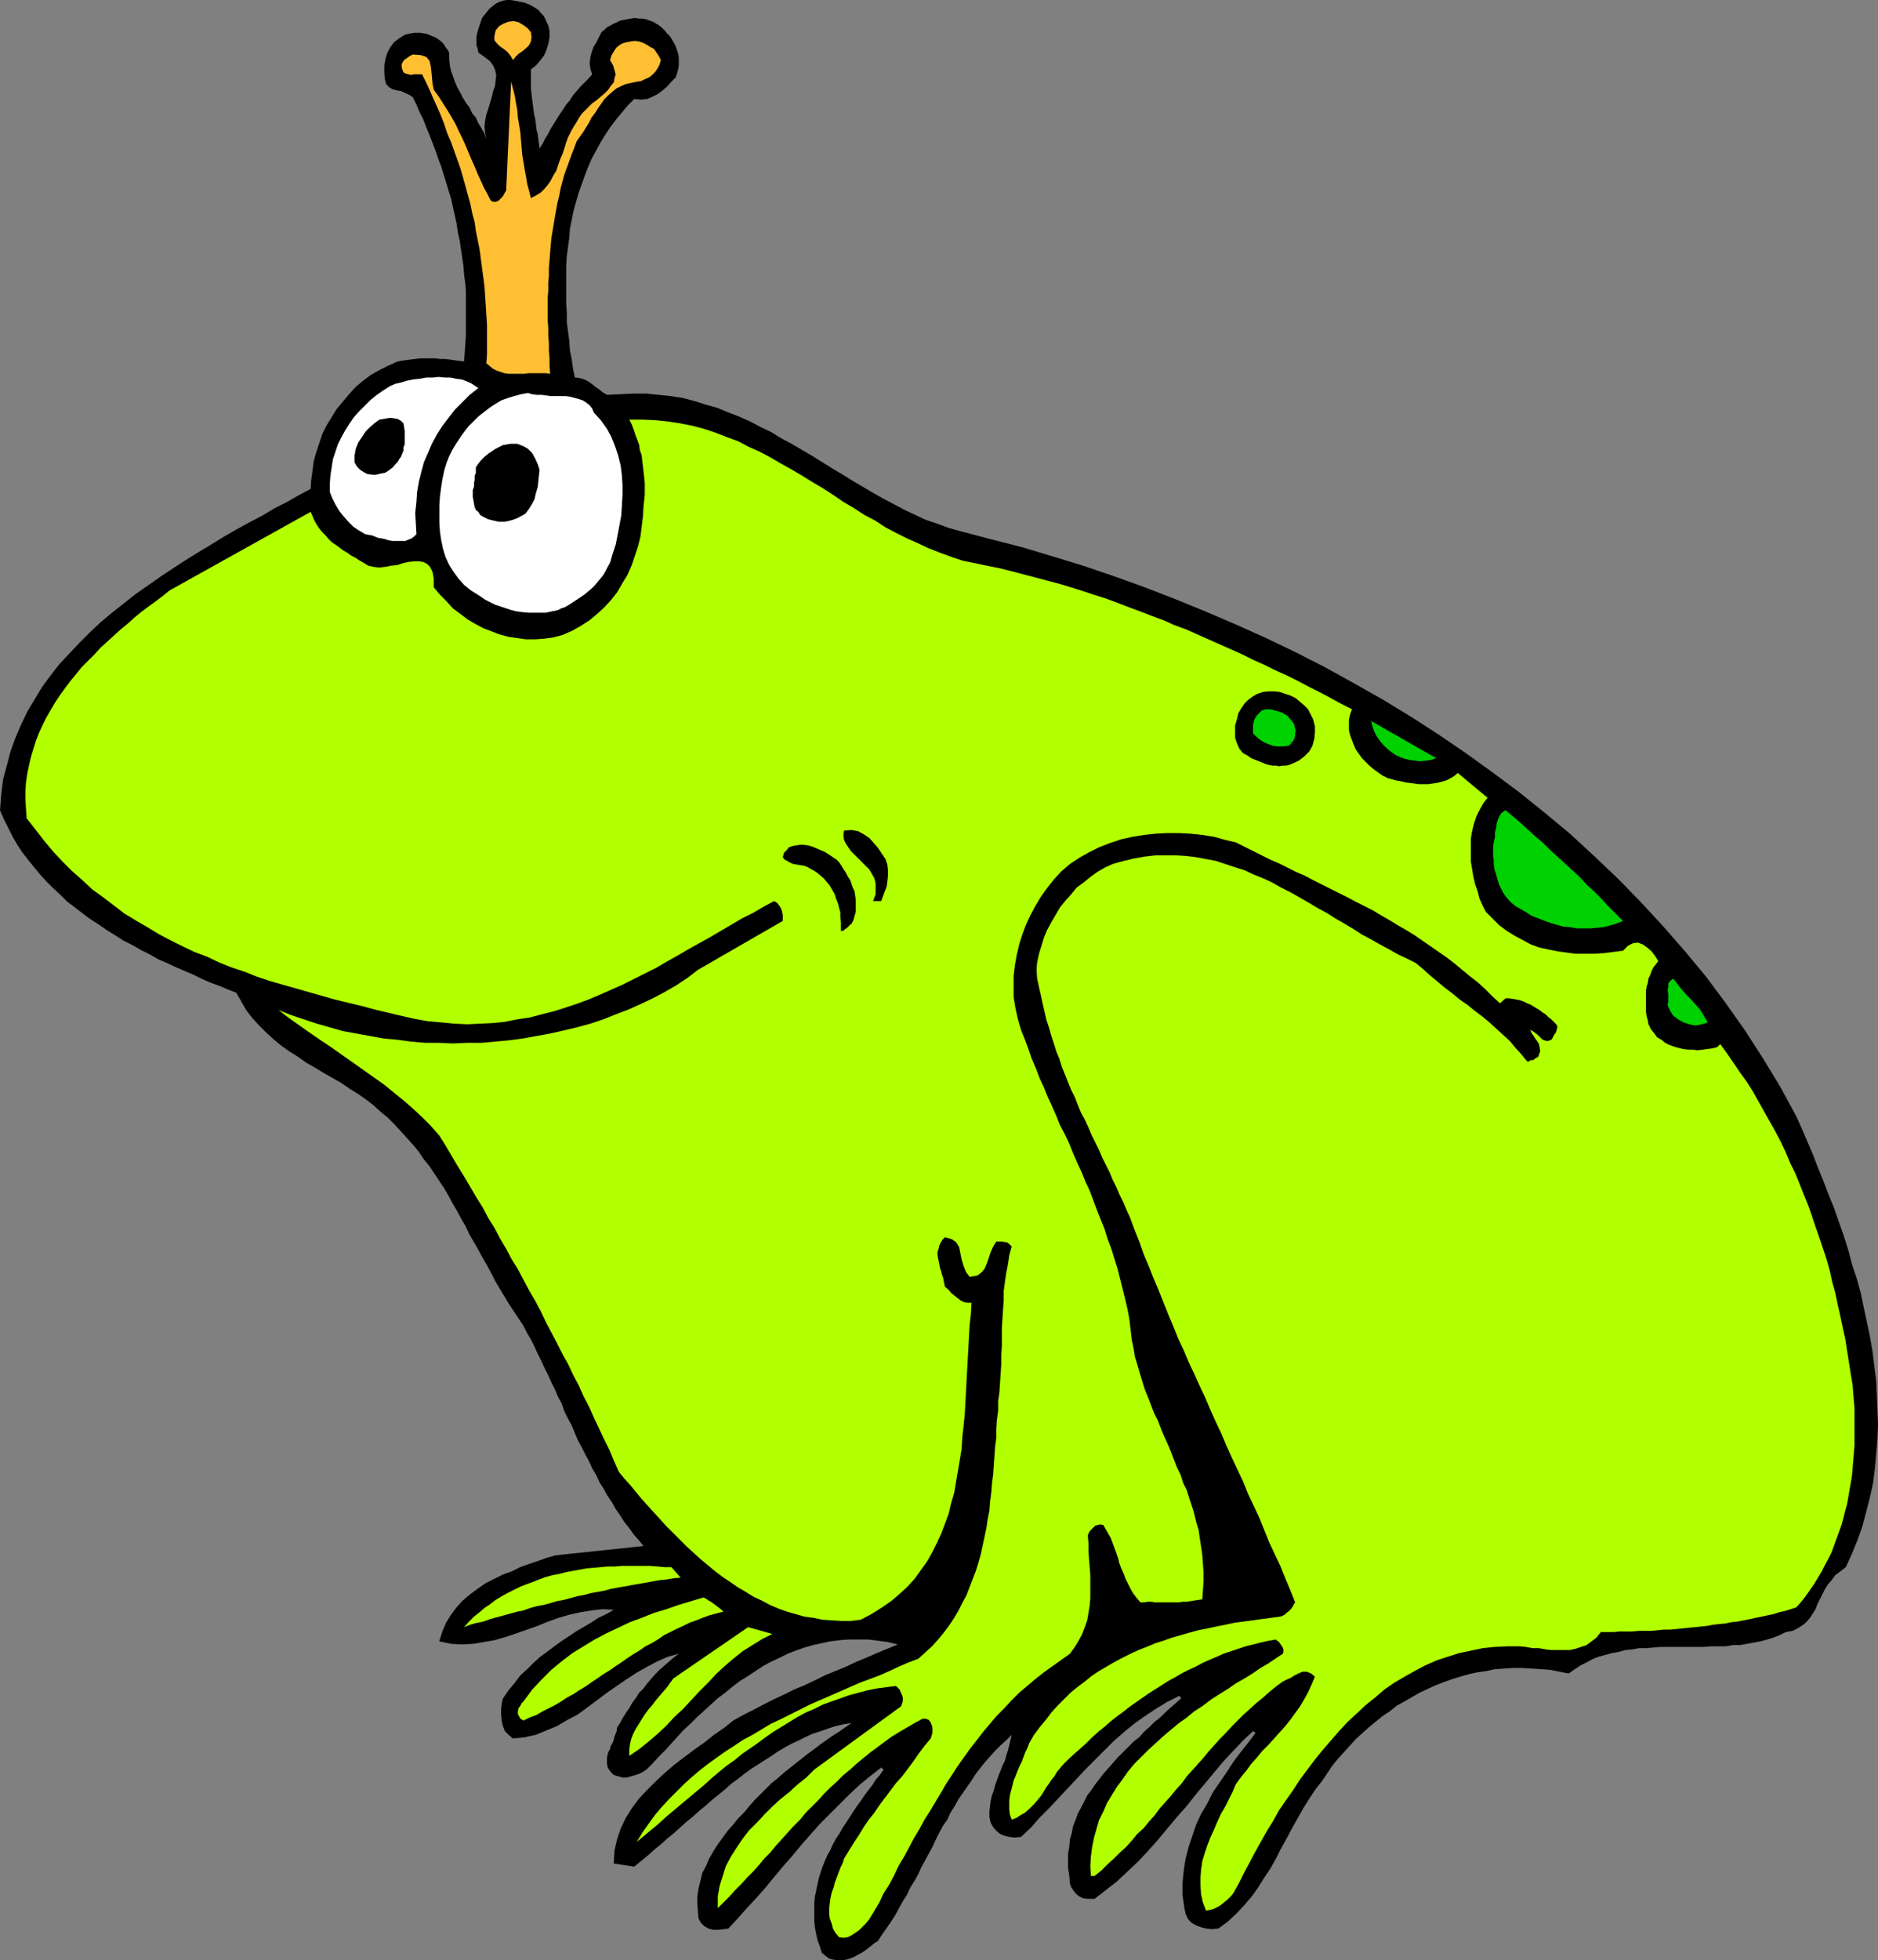
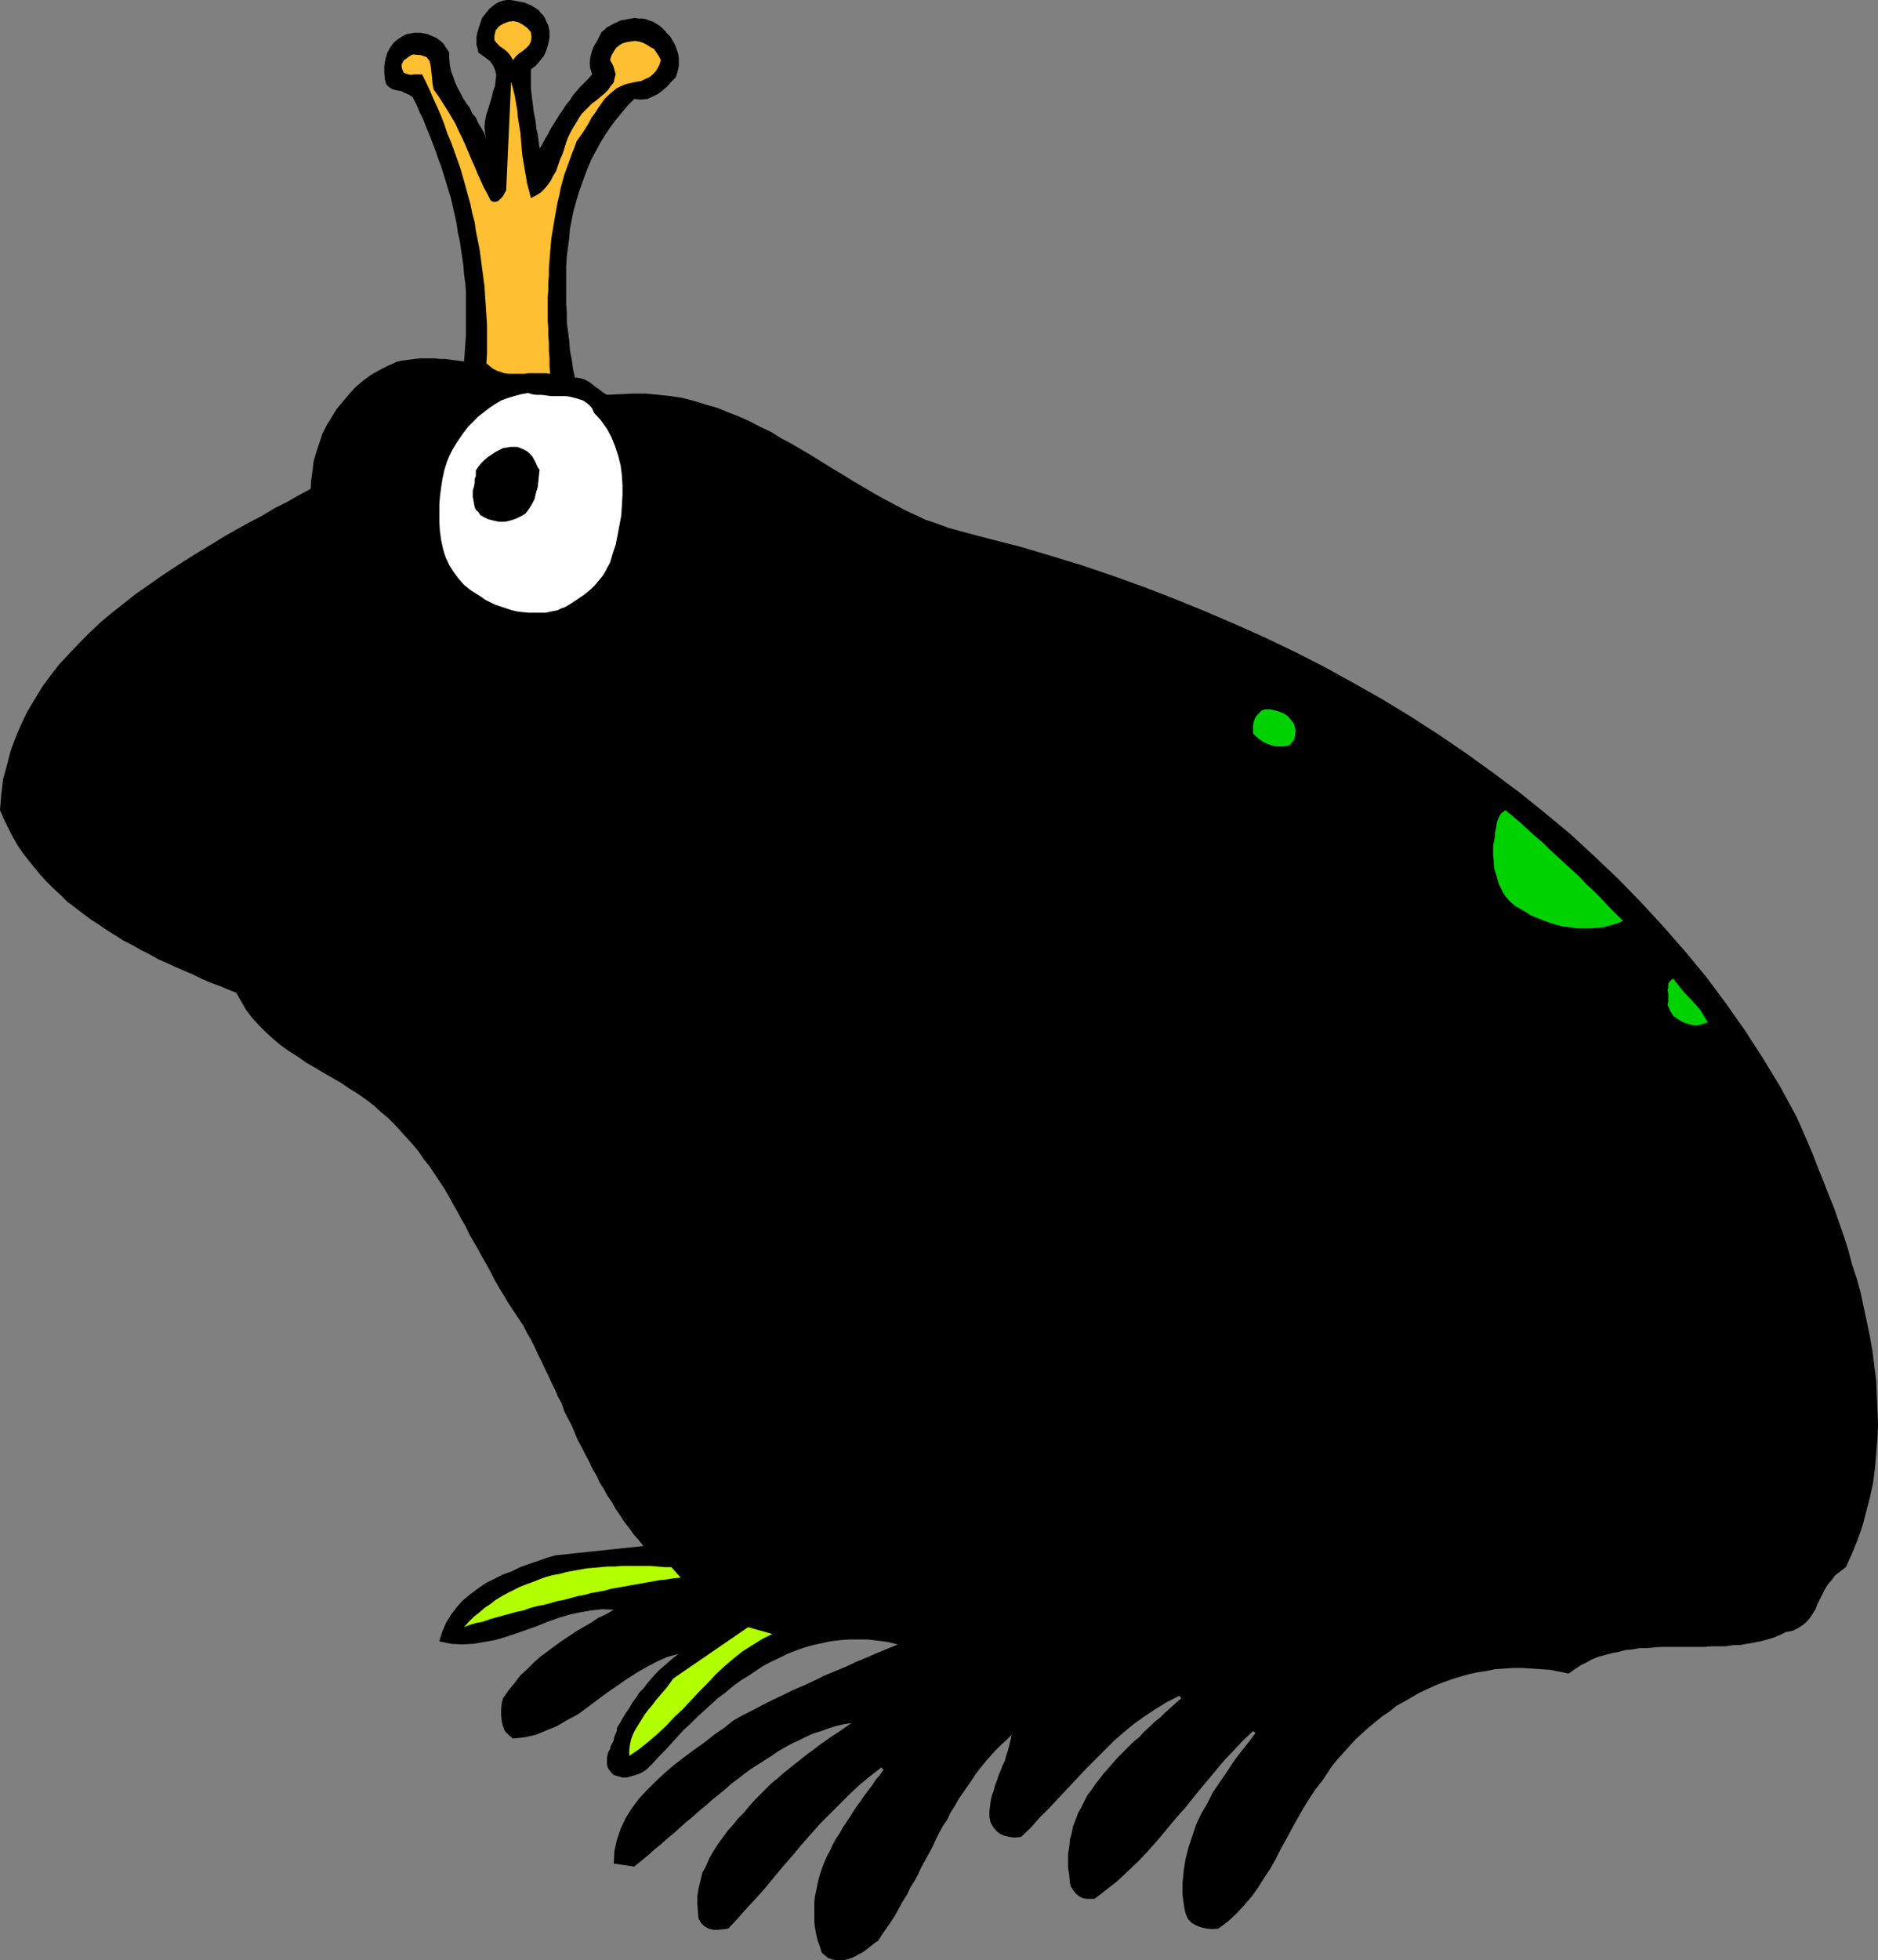
<svg xmlns="http://www.w3.org/2000/svg" xmlns:ns1="http://sodipodi.sourceforge.net/DTD/sodipodi-0.dtd" xmlns:ns2="http://www.inkscape.org/namespaces/inkscape" version="1.0" width="129.766mm" height="135.382mm" id="svg18" ns1:docname="Frog Prince 1.wmf">
  <rect width="100%" height="100%" fill="#808080" stroke="none" />
  <ns1:namedview id="namedview18" pagecolor="#ffffff" bordercolor="#000000" borderopacity="0.25" ns2:showpageshadow="2" ns2:pageopacity="0.0" ns2:pagecheckerboard="0" ns2:deskcolor="#d1d1d1" ns2:document-units="mm" />
  <defs id="defs1">
    <pattern id="WMFhbasepattern" patternUnits="userSpaceOnUse" width="6" height="6" x="0" y="0" />
  </defs>
  <path style="fill:#000000;fill-opacity:1;fill-rule:evenodd;stroke:none" d="m 143.177,6.624 0.323,1.454 v 1.777 l -0.323,1.616 -0.485,1.616 -0.646,1.454 -1.131,1.454 -0.97,1.131 -1.293,0.969 v 1.293 1.293 1.131 1.293 l 0.162,1.454 0.162,1.293 0.162,1.293 0.162,1.293 0.162,1.293 0.323,1.293 0.162,1.293 0.162,1.454 0.323,1.293 0.162,1.293 0.162,1.131 0.162,1.293 0.808,-1.293 0.646,-1.293 0.808,-1.293 0.646,-1.293 0.808,-1.293 0.808,-1.293 0.808,-1.293 0.808,-1.131 0.808,-1.293 0.97,-1.131 0.808,-1.293 0.97,-1.131 0.97,-1.131 0.97,-0.969 1.131,-1.131 0.97,-1.131 -0.485,-1.454 -0.162,-1.454 0.162,-1.454 0.323,-1.293 0.485,-1.454 0.808,-1.293 0.646,-1.293 0.646,-1.293 0.808,-0.646 0.646,-0.646 0.97,-0.485 0.808,-0.485 0.808,-0.323 0.97,-0.485 0.97,-0.162 0.808,-0.162 0.97,-0.162 0.97,-0.162 0.97,0.162 h 0.97 l 0.97,0.162 0.808,0.323 0.97,0.323 0.808,0.485 0.808,0.485 0.808,0.646 0.646,0.646 0.646,0.808 0.808,0.808 0.485,0.808 0.485,0.808 0.485,0.969 0.323,0.969 0.323,0.969 0.162,0.969 v 0.969 1.131 l -0.162,0.969 -0.323,1.131 -0.323,0.969 -1.131,1.131 -1.131,1.293 -1.131,0.969 -1.293,0.969 -1.293,0.646 -1.454,0.646 -1.616,0.162 -1.778,-0.162 -1.778,1.777 -1.616,1.939 -1.454,1.777 -1.454,1.939 -1.293,1.939 -1.293,2.1 -1.131,2.1 -1.131,2.1 -0.97,2.262 -0.808,2.1 -0.808,2.262 -0.808,2.262 -0.646,2.262 -0.646,2.262 -0.485,2.423 -0.485,2.423 -0.162,2.262 -0.323,2.423 -0.323,2.423 -0.162,2.585 v 2.423 2.423 2.423 2.585 l 0.162,2.262 v 2.585 l 0.323,2.423 0.323,2.423 0.162,2.423 0.485,2.423 0.323,2.423 0.485,2.262 1.293,0.162 1.131,0.323 0.97,0.485 0.97,0.646 0.97,0.808 0.97,0.646 0.97,0.808 1.131,0.646 3.394,-0.162 3.394,-0.162 h 3.394 l 3.232,0.323 3.07,0.323 3.232,0.485 3.07,0.808 3.07,0.969 2.909,0.808 2.747,1.131 2.909,1.131 2.909,1.293 2.747,1.454 2.747,1.293 2.586,1.616 2.747,1.454 2.747,1.616 2.747,1.616 2.586,1.616 2.586,1.616 2.747,1.616 2.586,1.616 2.747,1.616 2.747,1.616 2.586,1.454 2.747,1.454 2.747,1.454 2.747,1.293 2.747,1.293 2.909,0.969 3.07,1.131 2.909,0.808 7.918,2.1 8.242,2.1 8.08,2.423 7.918,2.424 8.08,2.747 8.08,2.908 7.918,3.07 7.918,3.231 7.918,3.393 7.918,3.554 7.757,3.716 7.595,3.878 7.595,4.201 7.434,4.201 7.434,4.524 7.272,4.685 7.11,4.847 6.949,5.009 6.949,5.17 6.626,5.332 6.626,5.493 6.302,5.816 6.302,5.978 5.979,6.14 5.818,6.301 5.656,6.463 5.494,6.624 5.171,6.947 5.01,7.109 4.686,7.27 4.525,7.432 4.202,7.755 1.454,3.231 1.454,3.393 1.454,3.393 1.293,3.393 1.454,3.554 1.293,3.393 1.454,3.554 1.293,3.716 1.293,3.716 1.131,3.554 0.97,3.716 1.293,3.878 0.97,3.554 0.808,3.878 0.808,3.716 0.808,3.878 0.646,3.716 0.485,3.878 0.485,3.878 0.162,3.716 0.162,3.878 0.162,3.716 -0.162,3.878 -0.323,3.878 -0.323,3.716 -0.485,3.878 -0.808,3.716 -0.97,3.716 -0.97,3.716 -1.293,3.716 -1.454,3.554 -1.616,3.554 -1.454,1.131 -1.293,0.969 -0.97,1.293 -0.97,1.131 -0.808,1.293 -0.646,1.293 -0.646,1.293 -0.646,1.293 -0.485,1.293 -0.808,1.293 -0.646,0.969 -0.97,1.131 -0.97,0.808 -1.293,0.808 -1.293,0.646 -1.778,0.323 -1.616,0.808 -1.616,0.646 -1.616,0.485 -1.778,0.485 -1.778,0.323 -1.778,0.323 -1.778,0.323 h -1.778 l -1.939,0.323 h -1.778 -1.939 l -1.939,0.162 h -1.778 -1.939 -1.939 -1.939 -1.778 -1.939 l -1.939,0.162 -1.939,0.162 h -1.778 l -1.778,0.323 -1.778,0.162 -1.778,0.485 -1.778,0.323 -1.778,0.485 -1.778,0.485 -1.616,0.646 -1.454,0.808 -1.616,0.808 -1.454,0.969 -1.616,1.131 -2.424,-0.485 -2.424,-0.485 -2.424,-0.162 -2.424,-0.162 -2.424,-0.162 h -2.262 l -2.424,0.162 -2.424,0.162 -2.262,0.485 -2.262,0.323 -2.262,0.485 -2.262,0.646 -2.101,0.646 -2.262,0.808 -2.101,0.808 -2.101,0.969 -2.101,0.969 -1.939,1.131 -1.939,1.131 -2.101,1.131 -1.778,1.454 -1.939,1.293 -1.778,1.454 -1.778,1.454 -1.616,1.454 -1.778,1.616 -1.616,1.777 -1.454,1.616 -1.616,1.777 -1.454,1.777 -1.293,1.939 -1.293,1.939 -1.778,2.262 -1.616,2.423 -1.616,2.585 -1.454,2.585 -1.454,2.585 -1.454,2.747 -1.454,2.585 -1.293,2.585 -1.454,2.585 -1.616,2.423 -1.616,2.585 -1.616,2.262 -1.939,2.262 -2.101,2.262 -2.262,2.1 -2.424,1.777 -1.616,0.162 -1.616,-0.162 -1.293,-0.323 -1.293,-0.485 -1.131,-0.646 -0.97,-0.969 -0.646,-1.454 -0.323,-1.454 -0.485,-3.393 v -3.231 l 0.323,-3.231 0.485,-3.07 0.808,-3.07 0.97,-2.908 0.97,-2.908 1.293,-2.747 1.616,-2.747 1.454,-2.908 1.778,-2.585 1.778,-2.585 1.778,-2.747 1.939,-2.585 1.939,-2.423 1.939,-2.585 -0.646,-0.485 -2.586,2.423 -2.586,2.747 -2.586,2.747 -2.424,2.908 -2.424,2.908 -2.424,2.908 -2.424,3.07 -2.586,2.908 -2.424,2.908 -2.424,2.908 -2.586,2.908 -2.586,2.747 -2.747,2.585 -2.747,2.585 -2.909,2.262 -2.909,2.262 h -1.131 -0.97 l -0.97,-0.162 -0.97,-0.485 -0.808,-0.646 -0.646,-0.808 -0.646,-0.969 -0.323,-0.969 -0.162,-2.1 -0.323,-1.939 v -1.939 -1.777 l 0.323,-1.777 0.162,-1.939 0.485,-1.616 0.323,-1.777 0.646,-1.616 0.646,-1.777 0.808,-1.454 0.808,-1.616 0.808,-1.616 1.131,-1.454 0.97,-1.454 1.131,-1.454 1.131,-1.454 1.293,-1.454 1.131,-1.293 1.293,-1.454 1.293,-1.293 1.293,-1.293 1.454,-1.454 1.454,-1.131 1.293,-1.454 1.454,-1.293 1.293,-1.293 1.454,-1.131 1.293,-1.293 1.454,-1.293 1.454,-1.293 1.293,-1.131 -0.485,-0.646 -3.232,1.616 -2.909,1.777 -2.909,1.939 -2.747,1.939 -2.747,2.262 -2.586,2.262 -2.424,2.423 -2.424,2.423 -2.424,2.424 -2.424,2.585 -2.424,2.585 -2.424,2.585 -2.424,2.585 -2.424,2.423 -2.262,2.585 -2.586,2.423 -1.616,0.162 -1.454,-0.162 -1.293,-0.323 -1.131,-0.485 -0.97,-0.808 -0.808,-0.969 -0.646,-1.131 -0.323,-1.454 v -1.454 l 0.162,-1.454 0.162,-1.293 0.323,-1.454 0.485,-1.293 0.323,-1.293 0.485,-1.293 0.485,-1.454 0.485,-1.131 0.485,-1.293 0.646,-1.293 0.323,-1.293 0.485,-1.454 0.323,-1.293 0.323,-1.293 0.323,-1.454 -1.454,1.454 -1.454,1.293 -1.454,1.454 -1.293,1.454 -1.293,1.454 -1.293,1.616 -1.131,1.454 -1.131,1.777 -1.131,1.616 -1.131,1.616 -1.131,1.616 -0.97,1.777 -1.131,1.777 -0.808,1.777 -1.131,1.616 -0.97,1.777 -0.97,1.939 -0.808,1.777 -0.97,1.777 -0.97,1.777 -0.97,1.777 -0.808,1.777 -0.97,1.777 -1.131,1.777 -0.808,1.777 -1.131,1.777 -0.97,1.777 -0.97,1.777 -1.131,1.777 -1.131,1.616 -1.131,1.616 -1.131,1.777 -0.808,0.485 -0.808,0.646 -0.808,0.646 -0.808,0.646 -0.97,0.646 -0.97,0.485 -0.808,0.485 -1.131,0.485 -0.97,0.323 -0.97,0.162 h -0.808 -0.97 l -1.131,-0.162 -0.97,-0.323 -0.808,-0.646 -0.97,-0.808 -0.485,-1.616 -0.646,-1.777 -0.323,-1.454 -0.323,-1.777 -0.162,-1.454 v -1.777 -1.616 -1.616 l 0.162,-1.616 0.323,-1.454 0.323,-1.616 0.323,-1.454 0.485,-1.616 0.485,-1.454 0.646,-1.616 0.646,-1.454 0.808,-1.454 0.646,-1.454 0.808,-1.454 0.97,-1.454 0.808,-1.454 0.97,-1.454 0.97,-1.454 0.808,-1.293 0.97,-1.454 0.97,-1.293 0.97,-1.454 0.97,-1.293 1.131,-1.454 0.808,-1.293 1.131,-1.293 0.97,-1.454 -0.646,-0.485 -2.909,2.262 -2.747,2.262 -2.586,2.423 -2.586,2.585 -2.586,2.585 -2.586,2.585 -2.424,2.747 -2.424,2.747 -2.262,2.747 -2.424,2.747 -2.424,2.908 -2.262,2.747 -2.424,2.747 -2.424,2.585 -2.424,2.747 -2.424,2.585 -1.131,0.162 -1.454,0.162 h -1.293 l -1.293,-0.323 -1.131,-0.646 -0.808,-0.808 -0.646,-1.131 -0.162,-1.616 -0.162,-2.1 v -2.1 l 0.323,-2.1 0.485,-1.939 0.485,-2.1 0.97,-1.777 0.808,-1.939 1.131,-1.939 1.131,-1.777 1.293,-1.777 1.293,-1.777 1.454,-1.616 1.293,-1.616 1.616,-1.616 1.293,-1.616 1.454,-1.616 1.454,-1.454 1.454,-1.454 1.454,-1.454 1.616,-1.293 1.454,-1.293 1.616,-1.293 1.616,-1.293 1.454,-1.131 1.616,-1.293 1.778,-1.293 1.454,-1.131 1.616,-1.131 1.616,-1.131 1.778,-1.131 1.616,-1.131 1.616,-1.131 -2.101,0.323 -2.101,0.485 -1.939,0.646 -1.778,0.646 -2.101,0.646 -1.778,0.808 -1.939,0.969 -1.778,0.808 -1.778,0.969 -1.939,1.131 -1.616,1.131 -1.778,1.131 -1.778,1.131 -1.778,1.131 -1.778,1.293 -1.616,1.293 -1.778,1.293 -1.616,1.454 -1.778,1.454 -1.616,1.293 -1.616,1.454 -1.778,1.454 -1.616,1.454 -1.778,1.454 -1.616,1.454 -1.616,1.454 -1.778,1.454 -1.616,1.454 -1.778,1.454 -1.616,1.454 -1.778,1.454 -1.778,1.454 -5.333,-0.808 0.162,-3.231 0.646,-2.908 0.97,-2.908 1.293,-2.747 1.616,-2.585 1.778,-2.423 2.101,-2.262 2.424,-2.423 2.262,-2.1 2.424,-2.1 2.747,-2.1 2.586,-1.939 2.747,-1.939 2.424,-1.939 2.586,-1.777 2.424,-1.939 2.586,-1.454 2.586,-1.293 2.747,-1.454 2.586,-1.293 2.747,-1.293 2.586,-1.293 2.747,-1.131 2.747,-1.293 2.586,-1.293 2.747,-1.131 2.747,-1.131 2.747,-1.293 2.747,-1.131 2.586,-1.131 2.747,-1.131 2.747,-1.131 -2.747,-0.646 -2.424,-0.323 -2.586,-0.323 h -2.586 -2.424 l -2.262,0.162 -2.586,0.323 -2.262,0.485 -2.262,0.485 -2.262,0.646 -2.262,0.808 -2.101,0.808 -2.262,1.131 -2.101,0.969 -2.101,1.131 -1.939,1.293 -1.939,1.293 -2.101,1.293 -1.939,1.454 -1.939,1.616 -1.939,1.454 -1.778,1.616 -1.778,1.616 -1.778,1.616 -1.778,1.777 -1.778,1.616 -1.616,1.777 -1.616,1.777 -1.616,1.777 -1.616,1.616 -1.616,1.777 -1.616,1.616 -0.97,0.646 -0.97,0.485 -0.97,0.323 -1.131,0.323 -1.131,0.323 h -1.131 l -1.131,-0.323 -1.131,-0.323 -0.646,-0.646 -0.646,-0.808 -0.323,-0.646 -0.162,-0.808 v -0.808 -0.808 l 0.162,-0.808 0.162,-0.646 0.485,-0.808 0.162,-0.808 0.485,-0.808 0.323,-0.808 0.162,-0.808 0.323,-0.808 0.323,-0.808 v -0.646 l 0.808,-1.293 0.808,-1.454 0.808,-1.293 0.808,-1.131 0.808,-1.454 0.97,-1.293 0.808,-1.293 1.131,-1.131 0.97,-1.293 0.97,-1.131 1.131,-1.293 1.131,-1.131 1.293,-1.131 1.131,-0.969 1.293,-1.131 1.293,-0.969 -2.909,0.808 -2.586,1.131 -2.747,1.454 -2.586,1.454 -2.747,1.777 -2.586,1.777 -2.586,1.777 -2.586,1.939 -2.586,1.939 -2.424,1.777 -2.747,1.454 -2.747,1.616 -2.747,1.131 -2.747,1.131 -2.909,0.646 -3.07,0.323 -1.131,-0.969 -0.97,-0.969 -0.485,-1.293 -0.323,-1.293 -0.162,-1.616 v -1.616 l 0.162,-1.454 0.323,-1.293 1.454,-2.1 1.616,-1.939 1.454,-1.939 1.778,-1.616 1.616,-1.616 1.778,-1.616 1.778,-1.293 1.939,-1.454 1.778,-1.293 1.939,-1.293 1.939,-1.293 1.939,-1.131 1.939,-1.131 1.939,-1.293 2.101,-0.969 1.939,-1.131 -2.909,-0.162 -2.909,0.323 -2.909,0.485 -2.909,0.646 -2.747,0.808 -2.747,0.969 -2.747,1.131 -2.747,0.969 -2.747,0.969 -2.909,0.969 -2.747,0.808 -2.747,0.485 -2.909,0.485 -2.909,0.162 -2.909,-0.162 -3.07,-0.646 0.808,-2.585 0.97,-2.262 1.293,-2.1 1.454,-1.939 1.616,-1.777 1.939,-1.616 1.939,-1.454 2.101,-1.454 2.262,-1.131 2.262,-1.131 2.262,-0.808 2.262,-1.131 2.262,-0.808 2.424,-0.808 2.262,-0.808 2.262,-0.646 22.947,-2.423 -1.293,-1.616 -1.293,-1.454 -1.131,-1.616 -1.293,-1.616 -1.131,-1.777 -1.131,-1.616 -0.97,-1.777 -1.131,-1.616 -0.97,-1.777 -1.131,-1.777 -0.808,-1.777 -1.131,-1.939 -0.808,-1.777 -0.97,-1.777 -0.97,-1.939 -0.97,-1.777 -0.808,-1.939 -0.808,-1.939 -0.97,-1.777 -0.97,-1.939 -0.646,-1.939 -0.97,-1.777 -0.808,-1.939 -0.97,-1.939 -0.808,-1.777 -0.97,-1.939 -0.808,-1.777 -0.97,-1.939 -0.808,-1.777 -0.97,-1.939 -0.97,-1.616 -0.97,-1.939 -1.293,-1.939 -1.293,-1.939 -1.293,-1.939 -1.131,-1.939 -1.293,-2.1 -1.131,-1.939 -0.97,-1.939 -1.131,-2.1 -1.131,-1.939 -1.131,-2.1 -1.131,-1.939 -1.131,-1.939 -0.97,-2.1 -1.131,-1.939 -1.131,-2.1 -1.131,-1.939 -1.131,-2.1 -1.131,-1.939 -1.293,-1.939 -1.293,-1.939 -1.293,-1.939 -1.454,-1.777 -1.293,-1.939 -1.454,-1.777 -1.616,-1.777 -1.616,-1.777 -1.616,-1.777 -1.778,-1.777 -1.778,-1.454 -1.939,-1.777 -2.101,-1.616 -2.101,-1.454 -2.101,-1.293 -2.101,-1.454 -2.262,-1.293 -2.262,-1.293 -2.424,-1.454 -2.262,-1.293 -2.262,-1.616 -2.101,-1.293 -2.262,-1.616 -1.939,-1.616 -1.939,-1.777 -1.778,-1.777 -1.778,-1.939 -1.616,-2.1 -1.293,-2.262 -1.293,-2.262 -2.101,-0.808 -2.262,-0.969 -2.262,-0.808 -2.262,-0.969 -2.262,-1.131 -2.262,-0.969 -2.262,-0.969 -2.424,-1.131 -2.262,-0.969 -2.262,-1.293 -2.262,-1.131 -2.262,-1.293 -2.262,-1.131 -2.262,-1.454 -2.101,-1.293 -2.101,-1.454 -2.262,-1.454 -1.939,-1.454 -2.101,-1.616 -1.939,-1.454 -1.778,-1.777 -1.939,-1.777 -1.778,-1.777 -1.616,-1.777 L 8.888,226.354 7.434,224.577 5.818,222.477 4.525,220.538 3.232,218.276 2.101,216.014 0.97,213.752 0,211.49 l 0.323,-4.039 0.485,-4.039 0.97,-3.554 0.97,-3.716 1.293,-3.554 1.454,-3.393 1.616,-3.393 1.939,-3.231 1.939,-3.231 2.262,-3.07 2.262,-2.908 2.586,-2.747 2.586,-2.747 2.747,-2.747 2.909,-2.747 2.909,-2.423 3.07,-2.424 3.07,-2.423 3.232,-2.262 3.232,-2.262 3.394,-2.262 3.232,-2.1 3.394,-2.1 3.232,-1.939 3.394,-2.1 3.394,-1.939 3.232,-1.777 3.394,-1.777 3.232,-1.939 3.232,-1.616 3.07,-1.777 3.07,-1.616 0.162,-2.423 0.323,-2.262 0.323,-2.585 0.646,-2.262 0.808,-2.423 0.808,-2.423 1.131,-2.262 1.293,-2.1 1.293,-2.1 1.616,-1.939 1.616,-1.939 1.778,-1.939 1.939,-1.616 1.939,-1.454 2.262,-1.293 2.262,-1.131 1.131,-0.485 0.97,-0.485 1.293,-0.323 1.131,-0.162 1.293,-0.162 1.293,-0.162 1.293,-0.162 h 1.293 1.293 1.293 l 1.293,0.162 h 1.293 l 1.293,0.162 1.131,0.162 1.293,0.162 1.293,0.162 0.162,-2.262 0.162,-2.262 0.162,-2.262 v -2.423 -2.262 -2.1 -2.262 -2.262 l -0.162,-2.262 -0.323,-2.262 -0.162,-2.262 -0.323,-2.262 -0.323,-2.1 -0.323,-2.262 -0.485,-2.1 -0.323,-2.262 -0.485,-2.262 -0.485,-2.1 -0.485,-2.262 -0.646,-2.1 -0.646,-2.1 -0.646,-2.1 -0.646,-2.1 -0.808,-2.1 -0.646,-1.939 -0.808,-2.1 -0.808,-2.1 -0.808,-1.939 -0.808,-2.1 -0.97,-1.939 -0.808,-1.939 -0.97,-1.939 -0.97,-0.646 -1.131,-0.485 -0.97,-0.485 -1.131,-0.162 -1.131,-0.323 -0.808,-0.485 -0.808,-0.808 -0.323,-1.293 -0.162,-1.777 v -1.777 l 0.323,-1.777 0.485,-1.616 0.808,-1.454 0.97,-1.293 1.293,-0.969 1.293,-0.808 0.808,-0.323 0.97,-0.162 0.808,-0.162 h 0.97 0.808 l 0.808,0.162 0.97,0.162 0.646,0.323 0.808,0.323 0.808,0.323 0.646,0.485 0.646,0.485 0.646,0.646 0.485,0.808 0.485,0.646 0.485,0.808 v 1.616 l 0.162,1.777 0.323,1.454 0.485,1.293 0.485,1.454 0.646,1.454 0.808,1.454 0.646,1.293 0.808,1.293 0.97,1.293 0.646,1.454 0.97,1.131 0.646,1.454 0.808,1.293 0.808,1.454 0.485,1.454 -0.323,-1.616 -0.162,-1.616 0.162,-1.616 0.323,-1.616 0.485,-1.454 0.485,-1.616 0.485,-1.616 0.323,-1.454 0.485,-1.293 0.162,-1.616 0.162,-1.293 -0.323,-1.293 -0.485,-1.131 -0.808,-1.131 -1.454,-1.131 -1.616,-1.131 -0.162,-0.969 -0.323,-0.969 V 10.663 9.694 l 0.162,-0.969 0.323,-1.131 0.323,-0.969 0.323,-0.969 0.323,-0.969 0.646,-0.808 0.646,-0.808 0.646,-0.808 0.808,-0.646 0.808,-0.646 0.97,-0.485 0.97,-0.323 L 132.35,0 h 0.97 l 0.97,0.162 0.808,0.162 0.808,0.162 0.97,0.162 0.808,0.323 0.808,0.323 0.808,0.485 0.808,0.485 0.646,0.485 0.485,0.646 0.646,0.646 0.485,0.808 0.323,0.808 z" id="path1" />
  <path style="fill:#ffbf33;fill-opacity:1;fill-rule:evenodd;stroke:none" d="m 138.653,8.401 0.162,1.293 -0.162,1.131 -0.485,0.969 -0.808,0.808 -0.97,0.808 -0.97,0.646 -0.808,0.808 -0.646,0.808 -0.646,-1.131 -0.808,-0.969 -0.97,-0.808 -0.97,-0.646 -0.808,-0.808 -0.646,-0.808 V 9.371 l 0.323,-1.454 0.97,-1.131 1.131,-0.646 1.293,-0.485 1.293,-0.162 1.293,0.323 1.131,0.646 1.131,0.808 z" id="path2" />
  <path style="fill:#ffbf33;fill-opacity:1;fill-rule:evenodd;stroke:none" d="m 172.589,15.672 -0.323,1.131 -0.485,0.969 -0.646,0.969 -0.808,0.808 -0.808,0.646 -1.131,0.485 -0.97,0.485 -1.131,0.162 -1.454,0.323 -1.454,0.323 -1.131,0.485 -1.293,0.646 -0.97,0.808 -1.131,0.969 -0.97,0.969 -0.808,1.131 -0.808,1.131 -0.808,1.293 -0.97,1.293 -0.646,1.293 -0.808,1.293 -0.808,1.293 -0.808,1.131 -0.808,1.131 -0.646,1.777 -0.646,1.616 -0.646,1.777 -0.646,1.777 -0.646,1.777 -0.485,1.777 -0.485,1.777 -0.323,1.777 -0.485,1.939 -0.323,1.777 -0.323,1.777 -0.323,1.939 -0.323,1.939 -0.323,1.939 -0.162,1.777 -0.162,1.939 -0.162,2.1 -0.162,1.939 v 1.939 l -0.162,1.939 v 1.939 l -0.162,1.939 v 2.1 1.939 1.939 l 0.162,1.939 v 1.939 l 0.162,2.1 v 1.939 l 0.162,1.939 v 1.939 l 0.162,2.1 -1.131,-0.162 h -1.293 -1.131 -1.131 -0.97 l -1.131,0.162 h -1.131 -0.97 -1.131 -0.808 l -1.131,-0.162 -0.97,-0.323 -0.97,-0.323 -0.97,-0.485 -0.808,-0.646 -0.97,-0.808 0.162,-2.423 v -2.585 -2.585 -2.423 l -0.162,-2.585 -0.162,-2.423 -0.162,-2.423 -0.162,-2.585 -0.323,-2.423 -0.323,-2.423 -0.323,-2.423 -0.323,-2.423 -0.485,-2.423 -0.485,-2.423 -0.323,-2.262 -0.646,-2.423 -0.485,-2.423 -0.646,-2.262 -0.646,-2.423 -0.646,-2.262 -0.646,-2.262 -0.808,-2.262 -0.808,-2.262 -0.808,-2.262 -0.97,-2.262 -0.808,-2.423 -0.808,-2.1 -0.97,-2.262 -0.97,-2.1 -0.97,-2.262 -0.97,-2.1 -1.131,-2.262 h -0.646 -0.808 -0.646 l -0.808,0.162 -0.646,-0.162 -0.646,-0.162 -0.646,-0.323 -0.323,-0.808 -0.162,-0.646 V 16.803 l 0.323,-0.646 0.323,-0.485 0.485,-0.323 0.646,-0.485 0.485,-0.323 0.646,-0.323 2.101,0.162 1.454,0.485 0.808,0.969 0.323,1.293 0.162,1.293 0.162,1.616 0.162,1.777 0.323,1.616 1.293,1.777 1.131,1.777 1.131,1.777 0.97,1.616 1.131,1.939 0.808,1.777 0.97,1.939 0.808,1.777 0.808,1.939 0.808,1.939 0.808,1.777 0.808,1.939 0.808,1.777 0.808,1.777 0.97,1.777 0.808,1.616 0.646,0.323 h 0.808 l 0.646,-0.323 0.485,-0.485 0.485,-0.485 0.323,-0.485 0.323,-0.646 0.323,-0.485 1.293,-28.436 0.485,1.777 0.485,1.939 0.323,1.939 0.323,1.777 0.162,1.939 0.323,1.939 0.323,1.939 0.162,1.939 0.162,1.939 0.162,1.939 0.323,1.939 0.323,1.939 0.323,1.777 0.323,1.939 0.485,1.777 0.485,1.939 1.293,-0.646 1.293,-0.808 0.97,-0.969 0.808,-0.969 0.808,-1.131 0.646,-1.293 0.808,-1.293 0.485,-1.454 0.485,-1.454 0.646,-1.454 0.485,-1.454 0.485,-1.616 0.485,-1.293 0.808,-1.616 0.646,-1.131 0.808,-1.293 0.646,-1.131 0.646,-0.969 0.808,-0.808 0.97,-0.969 0.97,-0.969 1.131,-0.808 1.131,-0.969 0.97,-0.808 0.97,-0.969 0.646,-0.969 0.808,-0.969 0.162,-0.969 0.323,-1.131 -0.323,-1.131 -0.323,-1.131 -0.808,-1.454 0.323,-1.131 0.646,-1.131 0.646,-0.969 0.808,-0.646 0.808,-0.485 1.131,-0.323 0.97,-0.162 1.131,-0.162 1.131,0.162 0.97,0.323 0.97,0.485 0.97,0.646 0.97,0.485 0.646,0.969 0.646,0.969 z" id="path3" />
-   <path style="fill:#ffffff;fill-opacity:1;fill-rule:evenodd;stroke:none" d="m 124.917,101.302 -2.262,1.777 -1.939,1.939 -1.939,1.939 -1.616,2.1 -1.616,2.1 -1.454,2.262 -1.293,2.423 -0.97,2.262 -1.131,2.585 -0.646,2.423 -0.646,2.585 -0.485,2.747 -0.162,2.585 -0.323,2.908 0.162,2.747 0.162,2.747 -0.646,0.646 -0.646,0.485 -0.808,0.323 -0.808,0.323 h -0.808 -0.808 -0.97 -0.808 l -0.97,-0.162 -0.97,-0.323 -0.808,-0.162 -0.97,-0.162 -0.808,-0.323 -0.808,-0.323 -0.97,-0.162 -0.808,-0.162 -1.616,-0.969 -1.454,-0.969 -1.293,-1.293 -1.293,-1.454 -1.131,-1.454 -0.97,-1.616 -0.808,-1.616 -0.646,-1.616 v -2.262 l 0.162,-2.1 0.323,-2.1 0.323,-2.1 0.646,-1.939 0.646,-1.939 0.97,-1.939 0.97,-1.777 1.131,-1.777 1.131,-1.616 1.454,-1.616 1.454,-1.454 1.454,-1.454 1.616,-1.293 1.616,-1.131 1.778,-1.131 1.454,-0.646 1.454,-0.323 1.616,-0.485 1.616,-0.323 1.616,-0.162 1.778,-0.323 h 1.616 l 1.616,-0.162 1.616,0.162 h 1.454 l 1.454,0.323 1.454,0.162 1.293,0.485 1.131,0.485 0.97,0.646 z" id="path4" />
  <path style="fill:#ffffff;fill-opacity:1;fill-rule:evenodd;stroke:none" d="m 155.136,107.765 1.778,1.939 1.616,2.262 1.131,2.1 0.97,2.423 0.808,2.423 0.646,2.585 0.323,2.585 0.162,2.585 v 2.585 l -0.162,2.747 -0.162,2.585 -0.485,2.585 -0.485,2.585 -0.485,2.423 -0.808,2.423 -0.646,2.262 -0.646,1.131 -0.485,0.969 -0.646,1.131 -0.646,0.808 -0.808,0.969 -0.808,0.969 -0.808,0.808 -0.97,0.808 -0.97,0.808 -0.97,0.646 -0.97,0.646 -0.97,0.646 -0.97,0.646 -1.131,0.646 -0.97,0.323 -0.97,0.485 -1.616,0.323 -1.454,0.323 h -1.616 -1.454 -1.454 l -1.616,-0.162 -1.293,-0.162 -1.454,-0.323 -1.454,-0.485 -1.454,-0.485 -1.454,-0.485 -1.293,-0.646 -1.293,-0.646 -1.131,-0.808 -1.293,-0.808 -1.293,-0.808 -1.778,-1.454 -1.454,-1.616 -1.293,-1.777 -1.131,-1.777 -0.97,-2.1 -0.646,-2.1 -0.485,-2.262 -0.323,-2.262 -0.162,-2.262 v -2.423 -2.262 l 0.162,-2.262 0.323,-2.423 0.323,-2.1 0.485,-2.262 0.646,-2.1 0.646,-1.616 0.808,-1.616 0.97,-1.616 0.97,-1.454 1.131,-1.616 1.131,-1.454 1.293,-1.293 1.293,-1.293 1.454,-1.131 1.454,-1.131 1.454,-0.969 1.616,-0.969 1.778,-0.646 1.616,-0.485 1.778,-0.485 1.778,-0.323 1.131,0.323 1.131,0.162 h 1.293 l 1.293,0.162 1.131,0.162 h 1.454 1.131 1.293 l 1.131,0.162 1.293,0.323 1.131,0.323 0.97,0.323 0.97,0.646 0.808,0.646 0.646,0.808 z" id="path5" />
  <path style="fill:#000000;fill-opacity:1;fill-rule:evenodd;stroke:none" d="m 105.525,111.481 0.162,0.969 v 0.808 0.969 0.808 0.969 l -0.323,0.808 v 0.808 l -0.323,0.808 -0.323,0.808 -0.485,0.646 -0.323,0.646 -0.646,0.646 -0.646,0.808 -0.646,0.485 -0.646,0.485 -0.808,0.485 -0.97,0.162 -1.293,0.323 H 97.283 l -1.293,-0.162 -0.97,-0.485 -0.97,-0.646 -0.808,-0.808 -0.646,-1.131 v -1.777 l 0.323,-1.777 0.646,-1.616 0.97,-1.454 0.97,-1.454 1.131,-1.131 1.131,-0.969 1.293,-0.969 0.97,-0.162 0.97,-0.162 0.97,-0.162 1.131,0.162 0.808,0.162 0.808,0.485 0.646,0.646 z" id="path6" />
-   <path style="fill:#b2ff00;fill-opacity:1;fill-rule:evenodd;stroke:none" d="m 257.752,147.671 3.232,0.646 3.232,0.808 3.07,0.808 3.07,0.808 3.07,0.808 3.07,0.808 3.232,0.969 3.07,0.969 2.909,0.969 3.07,0.969 3.07,1.131 2.909,1.131 3.07,1.131 2.909,1.131 3.07,1.131 2.909,1.293 3.07,1.131 2.909,1.293 2.909,1.293 2.909,1.293 2.909,1.293 2.909,1.293 2.909,1.454 2.909,1.293 2.909,1.454 2.909,1.293 2.909,1.454 2.747,1.454 2.909,1.454 2.747,1.454 2.909,1.616 2.909,1.454 -0.485,1.293 -0.323,1.454 v 1.454 1.293 l 0.323,1.293 0.485,1.293 0.485,1.293 0.485,1.131 0.808,1.131 0.808,1.131 0.97,0.969 0.97,0.969 1.131,0.969 1.131,0.808 1.131,0.808 1.293,0.646 1.131,0.323 1.131,0.323 1.131,0.162 1.293,0.323 1.131,0.162 1.293,0.162 1.131,0.162 h 1.293 1.131 l 1.131,-0.162 1.131,-0.162 1.293,-0.323 1.131,-0.323 0.97,-0.485 1.131,-0.646 0.97,-0.808 7.757,6.463 -1.131,1.454 -0.97,1.777 -0.808,1.616 -0.646,1.939 -0.485,1.939 -0.323,1.939 v 1.939 1.939 2.1 l 0.323,1.939 0.323,1.939 0.485,2.1 0.646,1.777 0.485,1.939 0.808,1.777 0.808,1.616 1.778,1.777 1.778,1.777 1.939,1.454 2.101,1.293 2.101,1.131 2.101,1.131 2.262,0.808 2.262,0.485 2.424,0.485 2.262,0.323 2.424,0.323 h 2.586 2.262 l 2.586,-0.162 2.586,-0.323 2.424,-0.323 1.293,-1.293 1.293,-0.646 1.293,-0.162 1.293,0.485 1.131,0.808 1.131,0.969 0.97,1.293 0.808,1.293 -0.646,0.808 -0.646,0.808 -0.485,0.969 -0.323,0.969 -0.485,0.969 -0.162,1.131 -0.323,0.969 -0.162,1.131 v 1.131 1.131 1.131 1.131 0.969 l 0.162,1.131 0.323,1.131 0.162,0.969 0.646,1.293 0.808,0.969 0.808,1.131 1.131,0.646 0.97,0.808 0.97,0.485 1.293,0.485 1.131,0.323 1.293,0.323 1.293,0.162 h 1.293 l 1.131,0.162 1.454,-0.162 1.131,-0.162 1.293,-0.162 1.293,-0.323 0.808,-0.808 1.778,2.423 1.778,2.585 1.616,2.423 1.778,2.423 1.616,2.585 1.454,2.585 1.454,2.585 1.454,2.585 1.454,2.585 1.454,2.747 1.293,2.747 1.131,2.747 1.293,2.585 1.131,2.747 1.131,2.908 1.131,2.747 0.97,2.747 0.97,2.908 0.97,2.747 0.97,2.908 0.97,2.908 0.808,2.908 0.646,2.908 0.808,2.908 0.646,3.07 0.646,2.908 0.646,3.07 0.646,2.908 0.485,3.07 0.485,3.07 0.485,3.07 0.485,2.908 0.162,2.1 0.162,1.939 0.162,1.939 v 1.939 2.1 1.939 1.939 1.939 l -0.162,1.939 -0.162,1.939 -0.162,1.939 -0.162,1.939 -0.323,1.939 -0.323,1.777 -0.323,1.939 -0.323,1.777 -0.485,1.777 -0.485,1.939 -0.485,1.777 -0.646,1.777 -0.646,1.777 -0.646,1.777 -0.646,1.777 -0.808,1.616 -0.97,1.777 -0.808,1.616 -0.97,1.616 -0.97,1.616 -1.131,1.616 -1.131,1.616 -1.131,1.454 -1.293,1.454 -1.454,0.485 -1.616,0.485 -1.454,0.323 -1.454,0.485 -1.616,0.323 -1.454,0.323 -1.616,0.323 -1.454,0.323 -1.616,0.323 -1.616,0.323 -1.616,0.162 -1.454,0.323 -1.616,0.162 -1.616,0.162 -1.616,0.323 -1.616,0.162 -1.454,0.162 -1.778,0.162 -1.616,0.162 -1.454,0.162 -1.778,0.162 h -1.616 l -1.616,0.162 -1.616,0.162 h -1.616 -1.616 l -1.778,0.162 h -1.616 -1.616 l -1.616,0.162 h -1.616 -1.778 l -1.131,1.454 -1.293,0.969 -1.293,0.969 -1.454,0.485 -1.454,0.485 -1.454,0.323 h -1.616 -1.454 -1.778 l -1.454,-0.162 -1.778,-0.323 h -1.616 l -1.778,-0.323 -1.616,-0.162 h -1.616 -1.616 l -3.394,0.162 -3.07,0.323 -3.07,0.646 -3.07,0.646 -3.07,0.969 -2.909,0.969 -2.909,1.293 -2.747,1.454 -2.586,1.454 -2.747,1.616 -2.586,1.777 -2.424,2.1 -2.424,1.939 -2.424,2.262 -2.262,2.1 -2.262,2.423 -2.101,2.423 -2.101,2.423 -2.101,2.585 -1.939,2.585 -1.939,2.585 -1.778,2.747 -1.939,2.747 -1.778,2.585 -1.616,2.908 -1.616,2.585 -1.616,2.908 -1.454,2.585 -1.454,2.747 -1.454,2.747 -1.293,2.585 -1.454,2.585 -0.646,0.808 -0.808,0.808 -0.808,0.646 -0.97,0.808 -0.808,0.485 -0.97,0.485 -1.131,0.323 -0.97,0.162 -0.808,-2.1 -0.485,-2.1 -0.162,-2.424 v -1.939 l 0.162,-2.1 0.323,-2.262 0.646,-2.1 0.646,-1.939 0.808,-2.1 0.97,-2.1 0.808,-1.939 0.97,-2.1 1.131,-1.939 0.97,-1.939 0.97,-1.939 0.808,-1.939 1.293,-1.777 1.454,-1.777 1.293,-1.777 1.454,-1.616 1.454,-1.777 1.616,-1.616 1.454,-1.616 1.454,-1.616 1.454,-1.616 1.293,-1.616 1.293,-1.777 1.293,-1.777 1.131,-1.939 0.97,-1.777 0.97,-2.1 0.808,-1.939 -0.97,-0.808 -1.131,-0.485 h -1.131 l -1.131,0.485 -0.97,0.485 -0.97,0.646 -1.131,0.485 -0.97,0.485 -1.778,1.293 -1.778,1.454 -1.616,1.454 -1.778,1.454 -1.616,1.454 -1.616,1.454 -1.616,1.616 -1.454,1.454 -1.616,1.777 -1.454,1.454 -1.454,1.616 -1.454,1.616 -1.454,1.777 -1.454,1.616 -1.454,1.616 -1.454,1.616 -1.293,1.777 -1.454,1.616 -1.454,1.777 -1.454,1.616 -1.454,1.616 -1.293,1.777 -1.454,1.616 -1.454,1.777 -1.616,1.454 -1.454,1.777 -1.454,1.616 -1.616,1.454 -1.616,1.616 -1.616,1.454 -1.616,1.616 -1.778,1.454 h -0.97 l -0.162,-2.585 0.162,-2.585 0.323,-2.423 0.485,-2.423 0.646,-2.262 0.646,-2.262 1.131,-2.262 0.97,-2.262 1.293,-2.1 1.293,-2.1 1.454,-1.939 1.454,-2.1 1.616,-1.939 1.778,-1.777 1.778,-1.777 1.939,-1.777 1.939,-1.777 2.101,-1.777 1.939,-1.616 2.262,-1.616 1.939,-1.616 2.262,-1.454 2.101,-1.616 2.262,-1.454 2.101,-1.293 2.101,-1.454 2.262,-1.293 2.101,-1.293 2.101,-1.454 1.939,-1.131 1.939,-1.293 1.939,-1.293 0.162,-0.485 v -0.646 l -0.162,-0.485 -0.323,-0.485 -0.323,-0.485 -0.323,-0.485 -0.485,-0.323 -0.323,-0.323 -1.939,0.323 -2.101,0.485 -1.939,0.485 -1.939,0.485 -1.939,0.646 -1.939,0.646 -1.939,0.646 -1.778,0.808 -1.939,0.808 -1.778,0.808 -1.778,0.969 -1.778,0.808 -1.939,0.969 -1.616,0.969 -1.778,0.969 -1.778,1.131 -1.778,1.131 -1.778,1.131 -1.616,1.131 -1.616,1.131 -1.616,1.131 -1.616,1.293 -1.778,1.293 -1.616,1.293 -1.454,1.293 -1.616,1.293 -1.616,1.454 -1.454,1.454 -1.616,1.454 -1.454,1.293 -1.616,1.454 -1.454,1.454 -0.808,0.969 -0.808,0.969 -0.646,1.131 -0.808,0.969 -0.646,0.969 -0.808,1.131 -0.646,1.131 -0.646,0.969 -0.808,0.969 -0.808,0.969 -0.808,0.808 -0.808,0.808 -0.97,0.808 -1.131,0.646 -0.97,0.646 -1.293,0.485 -0.485,-1.293 -0.162,-1.293 v -1.293 -1.131 l 0.162,-1.293 0.323,-1.293 0.323,-1.293 0.323,-1.293 0.485,-1.131 0.485,-1.293 0.485,-1.131 0.646,-1.293 0.485,-1.293 0.485,-1.293 0.485,-0.969 0.485,-1.293 1.293,-2.262 1.454,-1.939 1.616,-1.939 1.454,-1.939 1.616,-1.777 1.778,-1.777 1.616,-1.616 1.778,-1.454 1.939,-1.454 1.778,-1.454 1.939,-1.293 1.939,-1.131 1.939,-1.131 2.101,-1.131 2.262,-1.131 2.101,-0.969 2.101,-0.808 2.262,-0.969 2.101,-0.646 2.262,-0.808 2.262,-0.646 2.262,-0.646 2.424,-0.646 2.424,-0.485 2.262,-0.485 2.424,-0.485 2.262,-0.485 2.424,-0.323 2.424,-0.323 2.262,-0.323 2.424,-0.323 2.424,-0.323 0.485,-0.162 0.646,-0.323 0.485,-0.485 0.646,-0.485 0.485,-0.485 0.485,-0.646 0.323,-0.646 0.323,-0.485 -1.293,-3.231 -1.293,-3.07 -1.293,-3.231 -1.454,-3.07 -1.454,-3.07 -1.293,-3.231 -1.293,-3.231 -1.454,-3.07 -1.454,-3.07 -1.293,-3.231 -1.454,-3.07 -1.454,-3.07 -1.454,-3.231 -1.293,-3.07 -1.454,-3.07 -1.454,-3.231 -1.293,-3.07 -1.454,-3.07 -1.454,-3.231 -1.454,-3.07 -1.293,-3.07 -1.454,-3.07 -1.293,-3.231 -1.293,-3.07 -1.293,-3.231 -1.293,-3.231 -1.293,-3.07 -1.293,-3.231 -1.293,-3.07 -1.131,-3.231 -1.293,-3.231 -1.131,-3.07 -0.97,-2.1 -0.808,-1.939 -0.97,-1.939 -0.808,-1.939 -0.97,-1.939 -0.808,-1.939 -0.97,-1.939 -0.97,-1.939 -0.808,-1.939 -0.97,-1.939 -0.97,-1.939 -0.808,-1.939 -0.97,-2.1 -0.97,-1.777 -0.808,-1.939 -0.808,-2.1 -0.97,-1.939 -0.808,-1.939 -0.808,-2.1 -0.808,-1.939 -0.646,-2.1 -0.808,-1.939 -0.646,-2.1 -0.646,-1.939 -0.646,-2.262 -0.646,-1.939 -0.485,-2.1 -0.485,-2.1 -0.485,-2.262 -0.485,-2.1 -0.485,-2.262 -0.162,-2.262 0.162,-1.939 0.485,-2.262 0.646,-2.1 0.646,-2.1 0.808,-1.939 1.131,-2.1 1.131,-1.939 1.131,-1.939 1.454,-1.777 1.454,-1.616 1.454,-1.777 1.778,-1.293 1.778,-1.454 1.778,-1.293 1.939,-1.131 2.101,-0.969 2.909,-0.808 2.747,-0.646 2.747,-0.485 2.747,-0.323 h 2.747 2.747 l 2.586,0.162 2.586,0.323 2.586,0.485 2.586,0.485 2.424,0.808 2.424,0.808 2.586,0.808 2.424,1.131 2.424,0.969 2.424,1.131 2.262,1.293 2.586,1.293 2.262,1.293 2.262,1.293 2.424,1.454 2.424,1.293 2.262,1.454 2.262,1.293 2.424,1.454 2.262,1.454 2.424,1.293 2.262,1.293 2.424,1.293 2.262,1.293 2.424,1.131 2.262,1.131 1.939,1.616 1.778,1.616 1.939,1.616 1.939,1.616 1.939,1.454 1.939,1.616 2.101,1.454 1.778,1.454 1.939,1.454 1.939,1.616 1.778,1.616 1.778,1.616 1.778,1.616 1.454,1.777 1.616,1.777 1.454,1.777 h 0.485 l 0.323,-0.323 h 0.485 l 0.485,-0.162 0.323,-0.323 0.323,-0.162 0.485,-0.323 0.162,-0.485 0.323,-0.969 -0.162,-0.969 -0.162,-0.808 -0.485,-0.808 -0.485,-0.646 -0.485,-0.808 -0.485,-0.646 -0.323,-0.808 0.646,0.323 0.646,0.485 0.646,0.485 0.646,0.646 0.485,0.485 0.646,0.323 0.808,0.162 0.97,-0.323 0.323,-0.485 0.162,-0.323 0.323,-0.646 0.323,-0.323 0.162,-0.485 0.162,-0.646 0.162,-0.485 -0.323,-0.646 -0.646,-0.646 -0.646,-0.646 -0.808,-0.646 -0.646,-0.646 -0.808,-0.485 -0.808,-0.646 -0.808,-0.485 -0.808,-0.485 -0.808,-0.485 -0.808,-0.323 -0.97,-0.485 -0.97,-0.323 -0.808,-0.162 -0.97,-0.162 -0.97,-0.162 h -0.97 l -1.454,1.293 -1.939,-1.777 -1.939,-1.939 -1.939,-1.777 -2.101,-1.616 -1.939,-1.616 -1.939,-1.616 -2.101,-1.616 -2.101,-1.454 -2.101,-1.454 -2.101,-1.454 -2.101,-1.454 -2.101,-1.293 -2.262,-1.293 -2.101,-1.293 -2.262,-1.293 -2.101,-1.293 -2.262,-1.131 -2.262,-1.131 -2.101,-1.131 -2.262,-1.131 -2.262,-1.131 -2.262,-1.131 -2.262,-1.131 -2.101,-1.131 -2.262,-0.969 -2.262,-1.131 -2.262,-1.131 -2.262,-0.969 -2.262,-1.131 -2.262,-1.131 -2.262,-1.131 -2.262,-1.131 -2.747,-0.646 -2.909,-0.808 -3.07,-0.485 -3.07,-0.323 -3.07,-0.162 h -3.07 l -3.07,0.162 -2.909,0.323 -3.07,0.485 -2.909,0.646 -2.909,0.969 -2.909,1.131 -2.586,1.293 -2.586,1.454 -2.424,1.616 -2.262,1.939 -1.939,2.1 -1.778,2.262 -1.616,2.262 -1.454,2.423 -1.293,2.424 -1.131,2.423 -0.97,2.585 -0.808,2.585 -0.646,2.747 -0.485,2.747 -0.323,2.747 v 2.747 2.747 l 0.485,2.908 0.646,2.908 0.808,2.747 0.97,2.424 0.97,2.585 0.808,2.423 1.131,2.585 0.97,2.585 1.131,2.424 0.97,2.423 1.131,2.423 1.131,2.585 0.97,2.423 1.293,2.424 1.131,2.423 0.97,2.423 1.131,2.585 1.131,2.423 0.97,2.423 1.131,2.424 0.97,2.585 0.97,2.585 0.97,2.423 0.97,2.424 0.808,2.585 0.97,2.585 0.808,2.585 0.808,2.585 0.646,2.585 0.646,2.585 0.646,2.585 0.646,2.747 0.485,2.585 0.323,2.747 0.323,2.747 0.485,2.262 0.323,2.1 0.646,2.1 0.646,2.262 0.646,2.1 0.646,2.1 0.808,1.939 0.808,2.1 0.808,2.1 0.97,1.939 0.808,2.1 0.808,1.939 0.97,2.1 0.808,1.939 0.808,2.1 0.808,2.1 0.97,1.939 0.646,2.1 0.97,1.939 0.646,2.1 0.646,1.939 0.646,2.1 0.485,2.1 0.646,2.1 0.323,2.262 0.323,2.1 0.323,2.262 0.162,2.262 0.162,2.1 v 2.423 l -0.162,2.262 -0.162,2.423 -0.97,0.162 -1.131,0.162 -0.97,0.162 -0.97,0.162 h -1.131 l -0.97,0.162 h -0.97 -0.97 -1.131 -0.97 -0.97 -1.131 l -0.97,-0.162 h -0.97 l -0.97,0.162 h -0.97 l -0.97,-1.131 -0.97,-1.293 -0.646,-1.131 -0.646,-1.293 -0.646,-1.293 -0.485,-1.293 -0.646,-1.454 -0.485,-1.293 -0.323,-1.293 -0.485,-1.454 -0.485,-1.293 -0.485,-1.293 -0.485,-1.293 -0.646,-1.131 -0.646,-1.131 -0.646,-1.131 -0.808,-0.162 -0.646,0.162 -0.646,0.162 -0.485,0.485 -0.485,0.485 -0.485,0.485 -0.323,0.646 -0.162,0.485 0.162,1.939 v 2.1 l 0.162,2.262 0.162,1.939 0.162,2.1 v 1.939 2.1 1.939 l -0.162,1.939 -0.323,1.939 -0.323,1.939 -0.646,1.777 -0.646,1.777 -0.97,1.777 -0.97,1.616 -1.293,1.777 -2.262,1.616 -2.262,1.616 -2.262,1.616 -2.262,1.777 -2.101,1.777 -2.101,1.777 -1.939,1.939 -1.939,2.1 -1.939,1.939 -1.778,2.1 -1.778,2.1 -1.616,2.1 -1.778,2.262 -1.616,2.262 -1.616,2.262 -1.454,2.262 -1.616,2.423 -1.293,2.262 -1.454,2.423 -1.454,2.423 -1.454,2.262 -1.293,2.423 -1.454,2.424 -1.293,2.423 -1.293,2.423 -1.454,2.423 -1.131,2.423 -1.293,2.424 -1.454,2.262 -1.131,2.424 -1.454,2.423 -1.293,2.1 -0.808,0.969 -0.97,0.969 -0.808,0.808 -0.97,0.646 -0.97,0.646 -0.97,0.485 -1.131,0.162 -1.131,-0.162 -0.97,-1.131 -0.646,-1.131 -0.323,-1.293 -0.485,-1.293 -0.162,-1.293 v -1.454 l 0.162,-1.293 0.162,-1.293 0.323,-1.454 0.485,-1.293 0.323,-1.293 0.485,-1.293 0.485,-1.293 0.485,-1.293 0.646,-1.293 0.323,-1.131 1.293,-2.1 1.293,-2.1 1.293,-1.939 1.293,-2.1 1.293,-1.939 1.454,-1.777 1.293,-1.939 1.454,-1.939 1.454,-1.939 1.454,-1.939 1.616,-1.777 1.454,-1.939 1.454,-1.939 1.454,-2.1 1.454,-1.939 1.616,-1.939 0.323,-0.969 0.162,-0.808 v -0.808 l -0.162,-0.808 -0.323,-0.808 -0.485,-0.646 -0.808,-0.323 h -0.808 l -2.101,1.131 -1.939,1.131 -1.939,1.131 -2.101,1.293 -1.778,1.293 -1.939,1.454 -1.778,1.293 -1.778,1.454 -1.778,1.454 -1.778,1.616 -1.778,1.454 -1.616,1.616 -1.778,1.616 -1.616,1.616 -1.616,1.777 -1.616,1.616 -1.616,1.616 -1.454,1.777 -1.616,1.616 -1.616,1.777 -1.454,1.616 -1.616,1.777 -1.454,1.777 -1.616,1.616 -1.454,1.777 -1.454,1.616 -1.616,1.616 -1.454,1.616 -1.616,1.616 -1.454,1.616 -1.454,1.454 -1.616,1.616 v -3.07 l 0.485,-2.747 0.808,-2.585 0.808,-2.585 1.293,-2.423 1.454,-2.262 1.616,-2.423 1.616,-2.1 2.101,-2.1 1.939,-2.1 2.101,-2.1 2.101,-1.939 2.262,-1.777 2.262,-2.1 2.262,-1.777 2.101,-2.1 22.624,-16.48 0.323,-0.808 0.162,-0.646 v -0.808 l -0.162,-0.646 -0.323,-0.646 -0.323,-0.808 -0.485,-0.485 -0.485,-0.485 -2.586,0.323 -2.424,0.323 -2.424,0.485 -2.424,0.646 -2.424,0.646 -2.262,0.808 -2.262,0.808 -2.262,0.808 -2.262,1.131 -2.262,0.969 -2.101,1.131 -2.101,1.293 -2.101,1.293 -2.101,1.293 -2.101,1.454 -1.939,1.454 -2.101,1.454 -2.101,1.454 -1.939,1.616 -2.101,1.454 -1.939,1.616 -1.939,1.616 -1.939,1.777 -1.939,1.616 -1.939,1.616 -1.939,1.616 -2.101,1.777 -1.939,1.616 -1.939,1.777 -1.939,1.616 -1.939,1.616 -1.939,1.616 1.454,-2.423 1.616,-2.262 1.616,-2.262 1.778,-2.1 1.939,-2.1 1.939,-1.939 1.939,-1.939 1.939,-1.777 2.101,-1.777 2.262,-1.777 2.262,-1.616 2.262,-1.616 2.262,-1.454 2.424,-1.616 2.424,-1.293 2.424,-1.454 2.424,-1.454 2.424,-1.131 2.586,-1.293 2.586,-1.293 2.586,-1.293 2.586,-1.131 2.586,-1.131 2.586,-1.131 2.586,-1.131 2.586,-1.131 2.586,-0.969 2.586,-0.969 2.586,-1.131 2.424,-1.131 2.586,-1.131 2.586,-0.969 1.778,-1.616 1.778,-1.616 1.616,-1.777 1.454,-1.777 1.454,-1.939 1.293,-1.939 1.131,-1.939 0.97,-1.939 1.131,-2.1 0.808,-2.1 0.808,-2.1 0.808,-2.1 0.646,-2.1 0.646,-2.262 0.485,-2.262 0.485,-2.262 0.485,-2.262 0.323,-2.262 0.485,-2.423 0.162,-2.262 0.323,-2.424 0.162,-2.262 0.323,-2.423 0.162,-2.424 0.162,-2.262 0.162,-2.424 0.323,-2.423 v -2.423 l 0.162,-2.262 0.323,-2.423 v -2.423 l 0.323,-2.262 0.162,-2.423 0.162,-2.423 0.162,-2.423 v -2.424 l 0.162,-2.423 v -2.423 -2.423 l 0.162,-2.424 0.162,-2.423 0.162,-2.262 v -2.424 l 0.323,-2.423 0.323,-2.262 0.485,-2.423 0.323,-2.262 0.646,-2.262 -0.485,-0.485 -0.323,-0.323 -0.485,-0.323 h -0.485 l -0.485,-0.162 h -0.485 -0.646 -0.646 l -0.808,1.293 -0.646,1.454 -0.485,1.454 -0.485,1.454 -0.646,1.454 -0.808,0.969 -1.131,0.808 -1.939,0.323 -0.97,-1.293 -0.646,-1.616 -0.485,-1.616 -0.323,-1.616 -0.323,-1.616 -0.808,-1.293 -1.131,-0.808 -1.778,-0.485 -0.646,0.646 -0.485,0.808 -0.323,0.646 -0.162,0.808 -0.323,0.969 v 0.646 l 0.162,0.969 0.162,0.808 0.162,0.808 0.162,0.969 0.323,0.808 0.162,0.808 0.323,0.808 0.162,0.969 0.162,0.646 0.162,0.808 0.97,0.808 0.646,0.808 0.808,0.646 0.808,0.646 0.808,0.646 0.97,0.485 0.97,0.162 h 0.97 l -0.162,2.908 -0.323,2.747 -0.162,2.908 -0.162,2.908 -0.162,2.908 -0.162,2.908 -0.162,3.07 -0.162,2.908 -0.162,3.07 -0.162,2.908 -0.323,3.07 -0.323,2.908 -0.162,2.908 -0.485,2.908 -0.485,2.908 -0.485,2.747 -0.485,2.908 -0.808,2.747 -0.646,2.747 -0.97,2.585 -0.97,2.585 -1.131,2.423 -1.293,2.585 -1.293,2.262 -1.616,2.262 -1.616,2.262 -1.939,2.1 -2.101,1.939 -2.101,1.777 -2.586,1.777 -2.586,1.616 -2.747,1.454 -2.586,0.323 h -2.424 l -2.586,-0.162 -2.424,-0.162 -2.262,-0.485 -2.424,-0.323 -2.262,-0.646 -2.262,-0.646 -2.262,-0.808 -2.262,-0.969 -2.101,-1.131 -2.101,-0.969 -2.101,-1.293 -1.939,-1.131 -2.101,-1.454 -1.939,-1.293 -1.939,-1.454 -1.939,-1.616 -1.939,-1.616 -1.778,-1.616 -1.778,-1.616 -1.778,-1.777 -1.778,-1.777 -1.778,-1.777 -1.616,-1.777 -1.616,-1.777 -1.616,-1.777 -1.616,-1.777 -1.454,-1.777 -1.454,-1.777 -1.616,-1.777 -1.454,-1.777 -1.293,-2.908 -1.131,-2.747 -1.454,-2.908 -1.293,-2.747 -1.293,-2.747 -1.293,-2.908 -1.454,-2.747 -1.293,-2.908 -1.454,-2.747 -1.293,-2.747 -1.454,-2.585 -1.454,-2.908 -1.454,-2.747 -1.454,-2.747 -1.293,-2.747 -1.454,-2.747 -1.616,-2.747 -1.454,-2.747 -1.454,-2.747 -1.616,-2.585 -1.454,-2.747 -1.616,-2.747 -1.454,-2.747 -1.616,-2.585 -1.454,-2.747 -1.616,-2.585 -1.616,-2.747 -1.616,-2.747 -1.616,-2.585 -1.616,-2.747 -1.616,-2.747 -1.616,-2.585 -2.262,-2.585 -2.262,-2.262 -2.424,-2.262 -2.424,-2.1 -2.586,-2.1 -2.586,-2.1 -2.747,-1.939 -2.747,-1.939 -2.747,-1.939 -2.747,-1.939 -2.747,-1.939 -2.909,-1.939 -2.586,-1.777 -2.747,-1.939 -2.747,-1.939 -2.747,-2.1 3.232,1.293 3.394,1.131 3.394,1.131 3.394,0.969 3.394,0.969 3.555,0.646 3.555,0.646 3.555,0.646 3.555,0.323 3.555,0.485 3.717,0.323 h 3.717 l 3.555,0.162 3.717,-0.162 h 3.717 l 3.555,-0.323 3.555,-0.323 3.717,-0.485 3.555,-0.646 3.555,-0.646 3.555,-0.808 3.394,-0.808 3.555,-0.969 3.394,-1.131 3.232,-1.293 3.394,-1.293 3.232,-1.454 3.07,-1.454 3.07,-1.616 3.07,-1.777 2.909,-1.939 2.747,-2.1 22.139,-12.764 v -0.808 -0.646 l -0.162,-0.808 -0.162,-0.646 -0.323,-0.646 -0.323,-0.485 -0.485,-0.646 -0.808,-0.485 -2.747,1.454 -2.747,1.616 -2.909,1.454 -2.747,1.616 -2.747,1.616 -2.747,1.616 -2.909,1.616 -2.909,1.616 -2.747,1.616 -2.909,1.616 -2.747,1.616 -2.909,1.454 -2.909,1.454 -2.909,1.454 -2.909,1.293 -2.909,1.293 -3.07,1.293 -3.07,1.131 -2.909,0.969 -3.07,0.969 -3.232,0.808 -3.07,0.808 -3.232,0.485 -3.232,0.646 -3.07,0.323 -3.394,0.162 -3.394,0.162 -3.394,-0.162 -3.394,-0.323 -3.555,-0.323 -3.555,-0.646 -3.555,-0.808 -3.394,-0.808 -3.394,-0.808 -3.555,-0.969 -3.394,-0.808 -3.394,-0.808 -3.394,-0.969 -3.394,-0.969 -3.394,-0.969 -3.394,-0.969 -3.394,-0.969 -3.394,-1.131 -3.232,-1.293 -3.394,-1.131 -3.232,-1.293 -3.07,-1.454 -3.394,-1.293 -3.07,-1.454 -3.232,-1.616 -3.07,-1.616 -2.909,-1.777 -3.07,-1.777 -2.909,-1.777 -2.747,-2.1 -2.747,-2.1 -2.909,-2.1 -2.586,-2.424 -2.747,-2.423 -2.424,-2.423 -2.424,-2.585 -2.424,-2.908 -2.262,-2.908 -2.262,-2.908 -0.162,-2.423 -0.162,-2.424 v -2.262 l 0.162,-2.262 0.323,-2.262 0.485,-2.262 0.485,-2.1 0.646,-2.1 0.646,-2.1 0.808,-2.1 0.97,-2.1 0.97,-1.939 1.131,-1.939 1.131,-1.939 1.293,-1.939 1.293,-1.777 1.454,-1.939 1.454,-1.777 1.454,-1.777 1.616,-1.616 1.616,-1.616 1.616,-1.777 1.778,-1.616 1.778,-1.616 1.778,-1.616 1.778,-1.454 1.778,-1.616 1.778,-1.454 1.939,-1.454 1.778,-1.293 1.939,-1.454 1.778,-1.454 36.845,-20.519 0.485,1.131 0.485,1.131 0.646,1.131 0.646,0.969 0.808,0.969 0.808,0.808 0.808,0.969 0.808,0.808 0.97,0.646 1.131,0.808 0.808,0.646 1.131,0.646 1.131,0.808 0.97,0.485 0.97,0.646 1.131,0.646 1.293,0.808 1.454,0.323 1.454,0.162 1.454,-0.162 1.616,-0.323 1.616,-0.162 1.454,-0.485 1.454,-0.323 1.454,-0.162 h 1.293 l 1.131,0.162 0.97,0.485 0.808,0.808 0.646,1.293 0.323,1.777 v 2.262 l 1.616,1.939 1.778,1.777 1.616,1.777 1.939,1.454 1.939,1.454 1.939,1.131 2.101,1.131 2.101,0.808 2.101,0.808 2.424,0.646 2.262,0.323 2.262,0.323 h 2.424 l 2.262,-0.162 2.424,-0.323 2.424,-0.646 2.586,-1.131 2.262,-1.293 2.262,-1.454 1.939,-1.616 1.939,-1.777 1.778,-1.939 1.616,-2.1 1.293,-2.262 1.293,-2.1 1.131,-2.585 0.808,-2.423 0.808,-2.423 0.646,-2.585 0.323,-2.585 0.323,-2.585 0.162,-2.747 0.162,-1.454 0.162,-1.616 v -1.454 -1.454 l -0.162,-1.616 -0.162,-1.454 -0.162,-1.454 -0.162,-1.293 -0.162,-1.454 -0.485,-1.454 -0.162,-1.293 -0.485,-1.293 -0.485,-1.293 -0.485,-1.454 -0.485,-1.293 -0.646,-1.293 h 3.555 l 3.394,0.162 3.07,0.323 3.232,0.485 3.232,0.646 3.07,0.808 2.909,0.969 2.909,1.131 3.07,1.131 2.747,1.454 2.909,1.293 2.747,1.454 2.747,1.616 2.909,1.616 2.747,1.616 2.586,1.616 2.747,1.616 2.747,1.777 2.586,1.777 2.747,1.616 2.747,1.777 2.747,1.454 2.747,1.777 2.747,1.454 2.909,1.454 2.909,1.293 2.747,1.293 2.909,1.131 3.07,1.131 2.909,0.969 3.232,0.646 z" id="path7" />
-   <path style="fill:#000000;fill-opacity:1;fill-rule:evenodd;stroke:none" d="m 140.915,122.629 -0.162,1.454 -0.162,1.616 -0.162,1.454 -0.485,1.616 -0.323,1.454 -0.646,1.293 -0.808,1.293 -0.97,1.293 -1.131,0.646 -1.293,0.646 -1.454,0.485 -1.454,0.323 h -1.616 l -1.454,-0.323 -1.293,-0.323 -1.293,-0.646 -0.808,-0.485 -0.485,-0.808 -0.646,-0.485 -0.323,-0.808 -0.162,-0.808 -0.162,-0.969 -0.162,-0.808 v -0.969 -0.808 l 0.323,-0.969 v -0.808 l 0.162,-0.969 v -0.969 l 0.323,-0.808 v -0.808 -0.646 l 0.646,-0.969 0.808,-0.969 0.808,-0.808 0.97,-0.808 0.97,-0.646 0.97,-0.646 0.97,-0.485 0.97,-0.485 1.939,-0.323 h 1.778 l 1.616,0.646 1.131,0.646 1.131,1.131 0.808,1.454 0.646,1.454 z" id="path8" />
+   <path style="fill:#000000;fill-opacity:1;fill-rule:evenodd;stroke:none" d="m 140.915,122.629 -0.162,1.454 -0.162,1.616 -0.162,1.454 -0.485,1.616 -0.323,1.454 -0.646,1.293 -0.808,1.293 -0.97,1.293 -1.131,0.646 -1.293,0.646 -1.454,0.485 -1.454,0.323 h -1.616 l -1.454,-0.323 -1.293,-0.323 -1.293,-0.646 -0.808,-0.485 -0.485,-0.808 -0.646,-0.485 -0.323,-0.808 -0.162,-0.808 -0.162,-0.969 -0.162,-0.808 v -0.969 -0.808 l 0.323,-0.969 l 0.162,-0.969 v -0.969 l 0.323,-0.808 v -0.808 -0.646 l 0.646,-0.969 0.808,-0.969 0.808,-0.808 0.97,-0.808 0.97,-0.646 0.97,-0.646 0.97,-0.485 0.97,-0.485 1.939,-0.323 h 1.778 l 1.616,0.646 1.131,0.646 1.131,1.131 0.808,1.454 0.646,1.454 z" id="path8" />
  <path style="fill:#000000;fill-opacity:1;fill-rule:evenodd;stroke:none" d="m 342.915,187.74 0.485,1.777 v 1.616 l -0.162,1.777 -0.485,1.777 -0.808,1.454 -1.293,1.293 -1.454,1.131 -1.778,0.808 -0.808,0.323 -0.808,0.162 h -0.808 l -0.97,0.162 -0.808,-0.162 h -0.808 l -0.97,-0.162 -0.646,-0.162 -0.808,-0.323 -0.808,-0.323 -0.808,-0.323 -0.808,-0.323 -0.808,-0.323 -0.646,-0.485 -0.808,-0.485 -0.646,-0.323 -0.97,-1.131 -0.646,-1.454 -0.485,-1.454 v -1.616 -1.616 l 0.485,-1.616 0.323,-1.454 0.646,-1.131 0.97,-1.454 1.131,-1.131 1.131,-0.808 1.131,-0.646 1.454,-0.485 1.454,-0.162 h 1.454 l 1.454,0.162 1.454,0.485 1.454,0.485 1.293,0.646 1.131,0.969 1.131,0.969 0.97,0.969 0.646,1.293 z" id="path9" />
  <path style="fill:#00d100;fill-opacity:1;fill-rule:evenodd;stroke:none" d="m 338.228,190.163 0.162,0.646 -0.162,0.646 v 0.646 l -0.162,0.646 -0.323,0.646 -0.485,0.485 -0.323,0.485 -0.485,0.323 -1.454,0.162 h -1.454 l -1.131,-0.162 -1.293,-0.485 -1.131,-0.485 -0.97,-0.646 -0.97,-0.808 -0.808,-0.808 v -0.969 -1.131 l 0.162,-0.969 0.323,-0.808 0.485,-0.808 0.646,-0.646 0.646,-0.646 0.97,-0.323 h 1.293 l 1.293,0.323 1.131,0.323 1.131,0.485 0.97,0.646 0.808,0.969 0.808,0.969 z" id="path10" />
-   <path style="fill:#00d100;fill-opacity:1;fill-rule:evenodd;stroke:none" d="m 375.073,197.919 -1.454,0.485 -1.293,0.162 -1.454,0.162 -1.293,-0.162 -1.293,-0.162 -1.454,-0.323 -1.293,-0.485 -1.293,-0.646 -1.131,-0.808 -0.97,-0.808 -0.97,-0.969 -0.808,-0.969 -0.808,-1.131 -0.646,-1.293 -0.485,-1.293 -0.323,-1.454 z" id="path11" />
  <path style="fill:#00d100;fill-opacity:1;fill-rule:evenodd;stroke:none" d="m 423.876,240.41 -1.616,0.646 -1.616,0.485 -1.778,0.485 -1.778,0.162 -1.778,0.162 h -1.778 -1.778 l -1.778,-0.323 -1.778,-0.162 -1.778,-0.485 -1.616,-0.485 -1.778,-0.646 -1.616,-0.646 -1.616,-0.646 -1.454,-0.969 -1.454,-0.808 -1.131,-0.646 -0.97,-0.808 -0.808,-0.808 -0.808,-0.969 -0.646,-0.969 -0.485,-0.969 -0.485,-0.969 -0.323,-0.969 -0.323,-1.131 -0.323,-1.131 -0.323,-0.969 -0.162,-1.293 v -0.969 l -0.162,-1.293 v -0.969 -1.293 l 0.162,-1.131 0.323,-1.454 v -1.131 l 0.323,-1.293 0.162,-1.293 0.485,-1.293 0.646,-1.131 1.131,-0.808 1.939,1.616 2.101,1.777 1.939,1.777 1.939,1.777 1.939,1.616 1.939,1.939 1.778,1.616 1.939,1.777 1.939,1.777 1.939,1.777 1.778,1.939 1.939,1.777 1.939,1.939 1.778,1.939 1.939,1.939 z" id="path12" />
  <path style="fill:#000000;fill-opacity:1;fill-rule:evenodd;stroke:none" d="m 231.249,224.254 0.485,1.454 0.162,1.454 v 1.454 l -0.162,1.454 -0.162,1.293 -0.485,1.293 -0.485,1.293 -0.485,1.293 h -2.101 l 0.646,-1.777 v -1.454 -1.454 l -0.323,-1.293 -0.646,-1.131 -0.646,-1.131 -0.97,-0.969 -0.97,-0.969 -0.97,-0.969 -0.97,-0.969 -0.97,-0.969 -0.646,-0.969 -0.646,-0.969 -0.485,-0.969 -0.162,-1.293 0.162,-1.131 1.939,-0.162 1.778,0.323 1.454,0.808 1.454,0.969 1.131,1.293 1.131,1.293 0.97,1.454 z" id="path13" />
  <path style="fill:#000000;fill-opacity:1;fill-rule:evenodd;stroke:none" d="m 219.129,225.062 0.646,0.969 0.485,0.808 0.646,0.969 0.485,0.969 0.646,0.969 0.323,0.969 0.323,0.969 0.485,0.969 0.162,1.131 0.162,1.131 v 0.969 1.131 0.969 l -0.323,1.131 -0.323,1.131 -0.485,0.969 -0.323,0.162 -0.323,0.323 -0.323,0.323 -0.323,0.323 -0.323,0.162 -0.323,0.323 -0.323,0.162 h -0.485 v -1.131 -1.131 l -0.162,-1.293 v -1.293 l -0.323,-1.131 -0.323,-1.293 -0.485,-1.131 -0.323,-1.131 -0.646,-1.131 -0.646,-1.131 -0.808,-0.969 -0.808,-0.969 -0.97,-0.808 -0.97,-0.808 -1.131,-0.646 -1.131,-0.646 -0.808,-0.323 -0.97,-0.162 -0.97,-0.162 -0.97,-0.162 -0.808,-0.323 -0.808,-0.485 -0.646,-0.323 -0.485,-0.646 0.323,-1.131 0.646,-0.646 0.646,-0.808 0.97,-0.323 0.808,-0.162 1.131,-0.162 h 0.97 l 1.131,0.162 1.131,0.323 1.131,0.485 1.131,0.485 1.131,0.485 0.97,0.646 0.97,0.646 0.97,0.646 z" id="path14" />
  <path style="fill:#00d100;fill-opacity:1;fill-rule:evenodd;stroke:none" d="m 446.015,266.907 -1.616,0.485 -1.616,0.323 -1.616,-0.323 -1.454,-0.485 -1.454,-0.808 -1.293,-0.969 -0.808,-1.293 -0.646,-1.454 0.162,-0.969 v -0.969 -0.969 l -0.162,-0.969 0.162,-0.808 v -0.969 l 0.485,-0.646 0.808,-0.646 1.131,1.454 1.131,1.454 1.293,1.454 1.131,1.131 1.293,1.454 1.131,1.293 0.97,1.616 z" id="path15" />
  <path style="fill:#b2ff00;fill-opacity:1;fill-rule:evenodd;stroke:none" d="m 177.76,411.832 -1.778,0.162 -1.939,0.323 -1.778,0.162 -1.778,0.323 -1.778,0.323 -1.778,0.323 -1.939,0.323 -1.616,0.323 -1.939,0.323 -1.778,0.323 -1.778,0.485 -1.778,0.323 -1.778,0.323 -1.778,0.485 -1.778,0.323 -1.778,0.485 -1.778,0.485 -1.778,0.323 -1.616,0.485 -1.778,0.485 -1.778,0.323 -1.778,0.485 -1.778,0.646 -1.616,0.323 -1.778,0.485 -1.778,0.485 -1.778,0.485 -1.778,0.485 -1.778,0.646 -1.616,0.323 -1.778,0.485 -1.616,0.646 1.293,-1.454 1.293,-1.293 1.454,-1.131 1.293,-1.131 1.454,-0.969 1.454,-1.131 1.616,-0.969 1.454,-0.808 1.616,-0.808 1.616,-0.808 1.616,-0.646 1.778,-0.646 1.616,-0.646 1.778,-0.646 1.778,-0.485 1.778,-0.323 1.778,-0.485 1.778,-0.323 1.778,-0.323 1.778,-0.323 1.939,-0.162 1.778,-0.162 1.778,-0.162 h 1.939 l 1.778,-0.162 h 1.939 1.939 1.778 1.778 l 1.939,0.162 1.778,0.162 h 1.778 z" id="path16" />
-   <path style="fill:#b2ff00;fill-opacity:1;fill-rule:evenodd;stroke:none" d="m 188.91,420.718 -1.939,0.485 -1.778,0.485 -1.778,0.646 -1.616,0.646 -1.778,0.646 -1.616,0.808 -1.778,0.808 -1.616,0.808 -1.616,0.808 -1.616,1.131 -1.616,0.969 -1.616,0.808 -1.616,1.131 -1.616,0.969 -1.454,0.969 -1.616,1.131 -1.454,0.969 -1.616,1.131 -1.616,0.969 -1.616,1.131 -1.454,0.969 -1.616,1.131 -1.616,0.969 -1.454,0.969 -1.778,0.969 -1.454,0.969 -1.616,0.969 -1.616,0.808 -1.616,0.808 -1.616,0.969 -1.778,0.646 -1.616,0.808 -0.808,-0.485 -0.323,-0.646 -0.323,-0.485 v -0.808 l 0.162,-0.808 0.485,-0.646 0.323,-0.646 0.485,-0.485 2.262,-3.07 2.424,-2.585 2.586,-2.585 2.747,-2.262 2.747,-2.1 2.909,-1.777 2.909,-1.777 3.07,-1.616 3.07,-1.454 3.07,-1.454 3.07,-1.131 3.232,-1.293 3.232,-0.969 3.232,-1.131 3.232,-0.969 3.232,-0.969 0.646,0.323 0.646,0.485 0.646,0.323 0.646,0.485 0.646,0.485 0.646,0.485 0.646,0.485 z" id="path17" />
  <path style="fill:#b2ff00;fill-opacity:1;fill-rule:evenodd;stroke:none" d="m 201.677,426.535 -2.586,1.293 -2.586,1.616 -2.586,1.616 -2.424,1.939 -2.262,1.939 -2.262,2.1 -2.101,2.262 -2.262,2.262 -2.101,2.262 -2.101,2.262 -2.424,2.262 -2.101,2.262 -2.262,2.1 -2.262,1.939 -2.424,1.939 -2.586,1.777 v -1.454 l 0.162,-1.454 0.323,-1.454 0.485,-1.293 0.646,-1.293 0.808,-1.293 0.808,-1.293 0.808,-1.293 0.97,-1.293 0.97,-1.131 0.97,-1.293 0.97,-1.131 0.97,-1.131 0.97,-1.131 0.808,-1.131 0.808,-1.131 19.554,-13.41 z" id="path18" />
</svg>